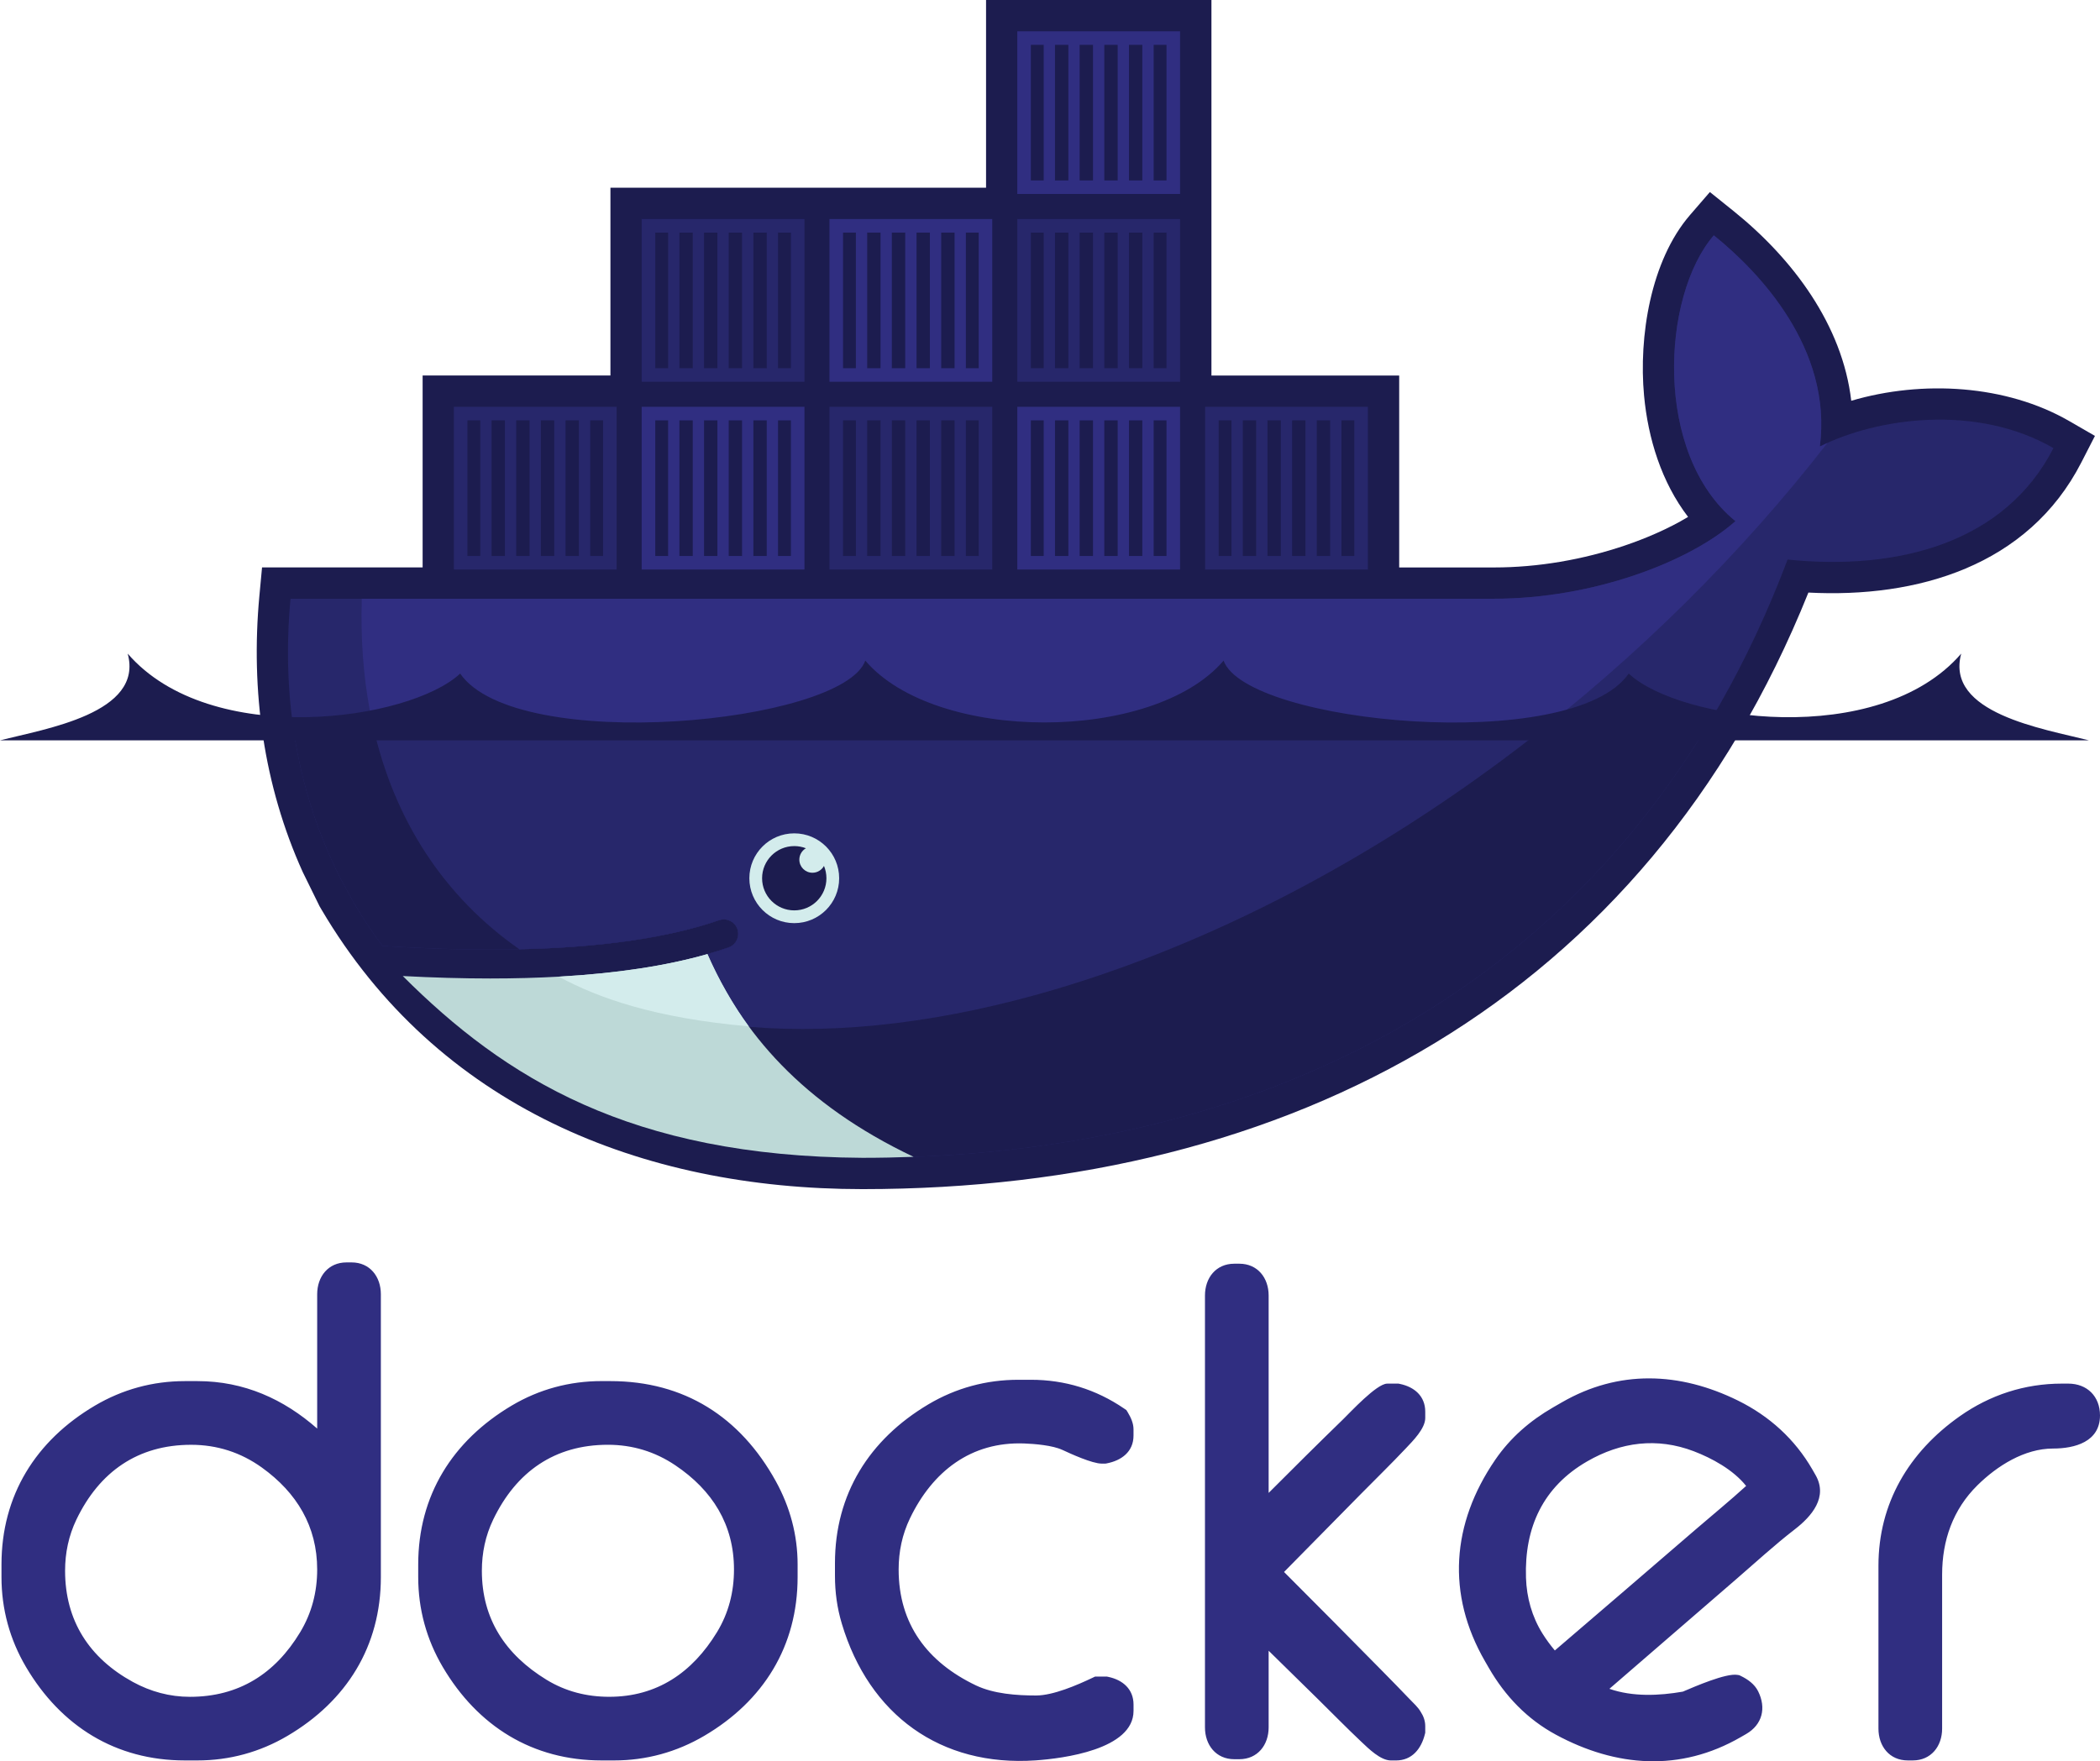
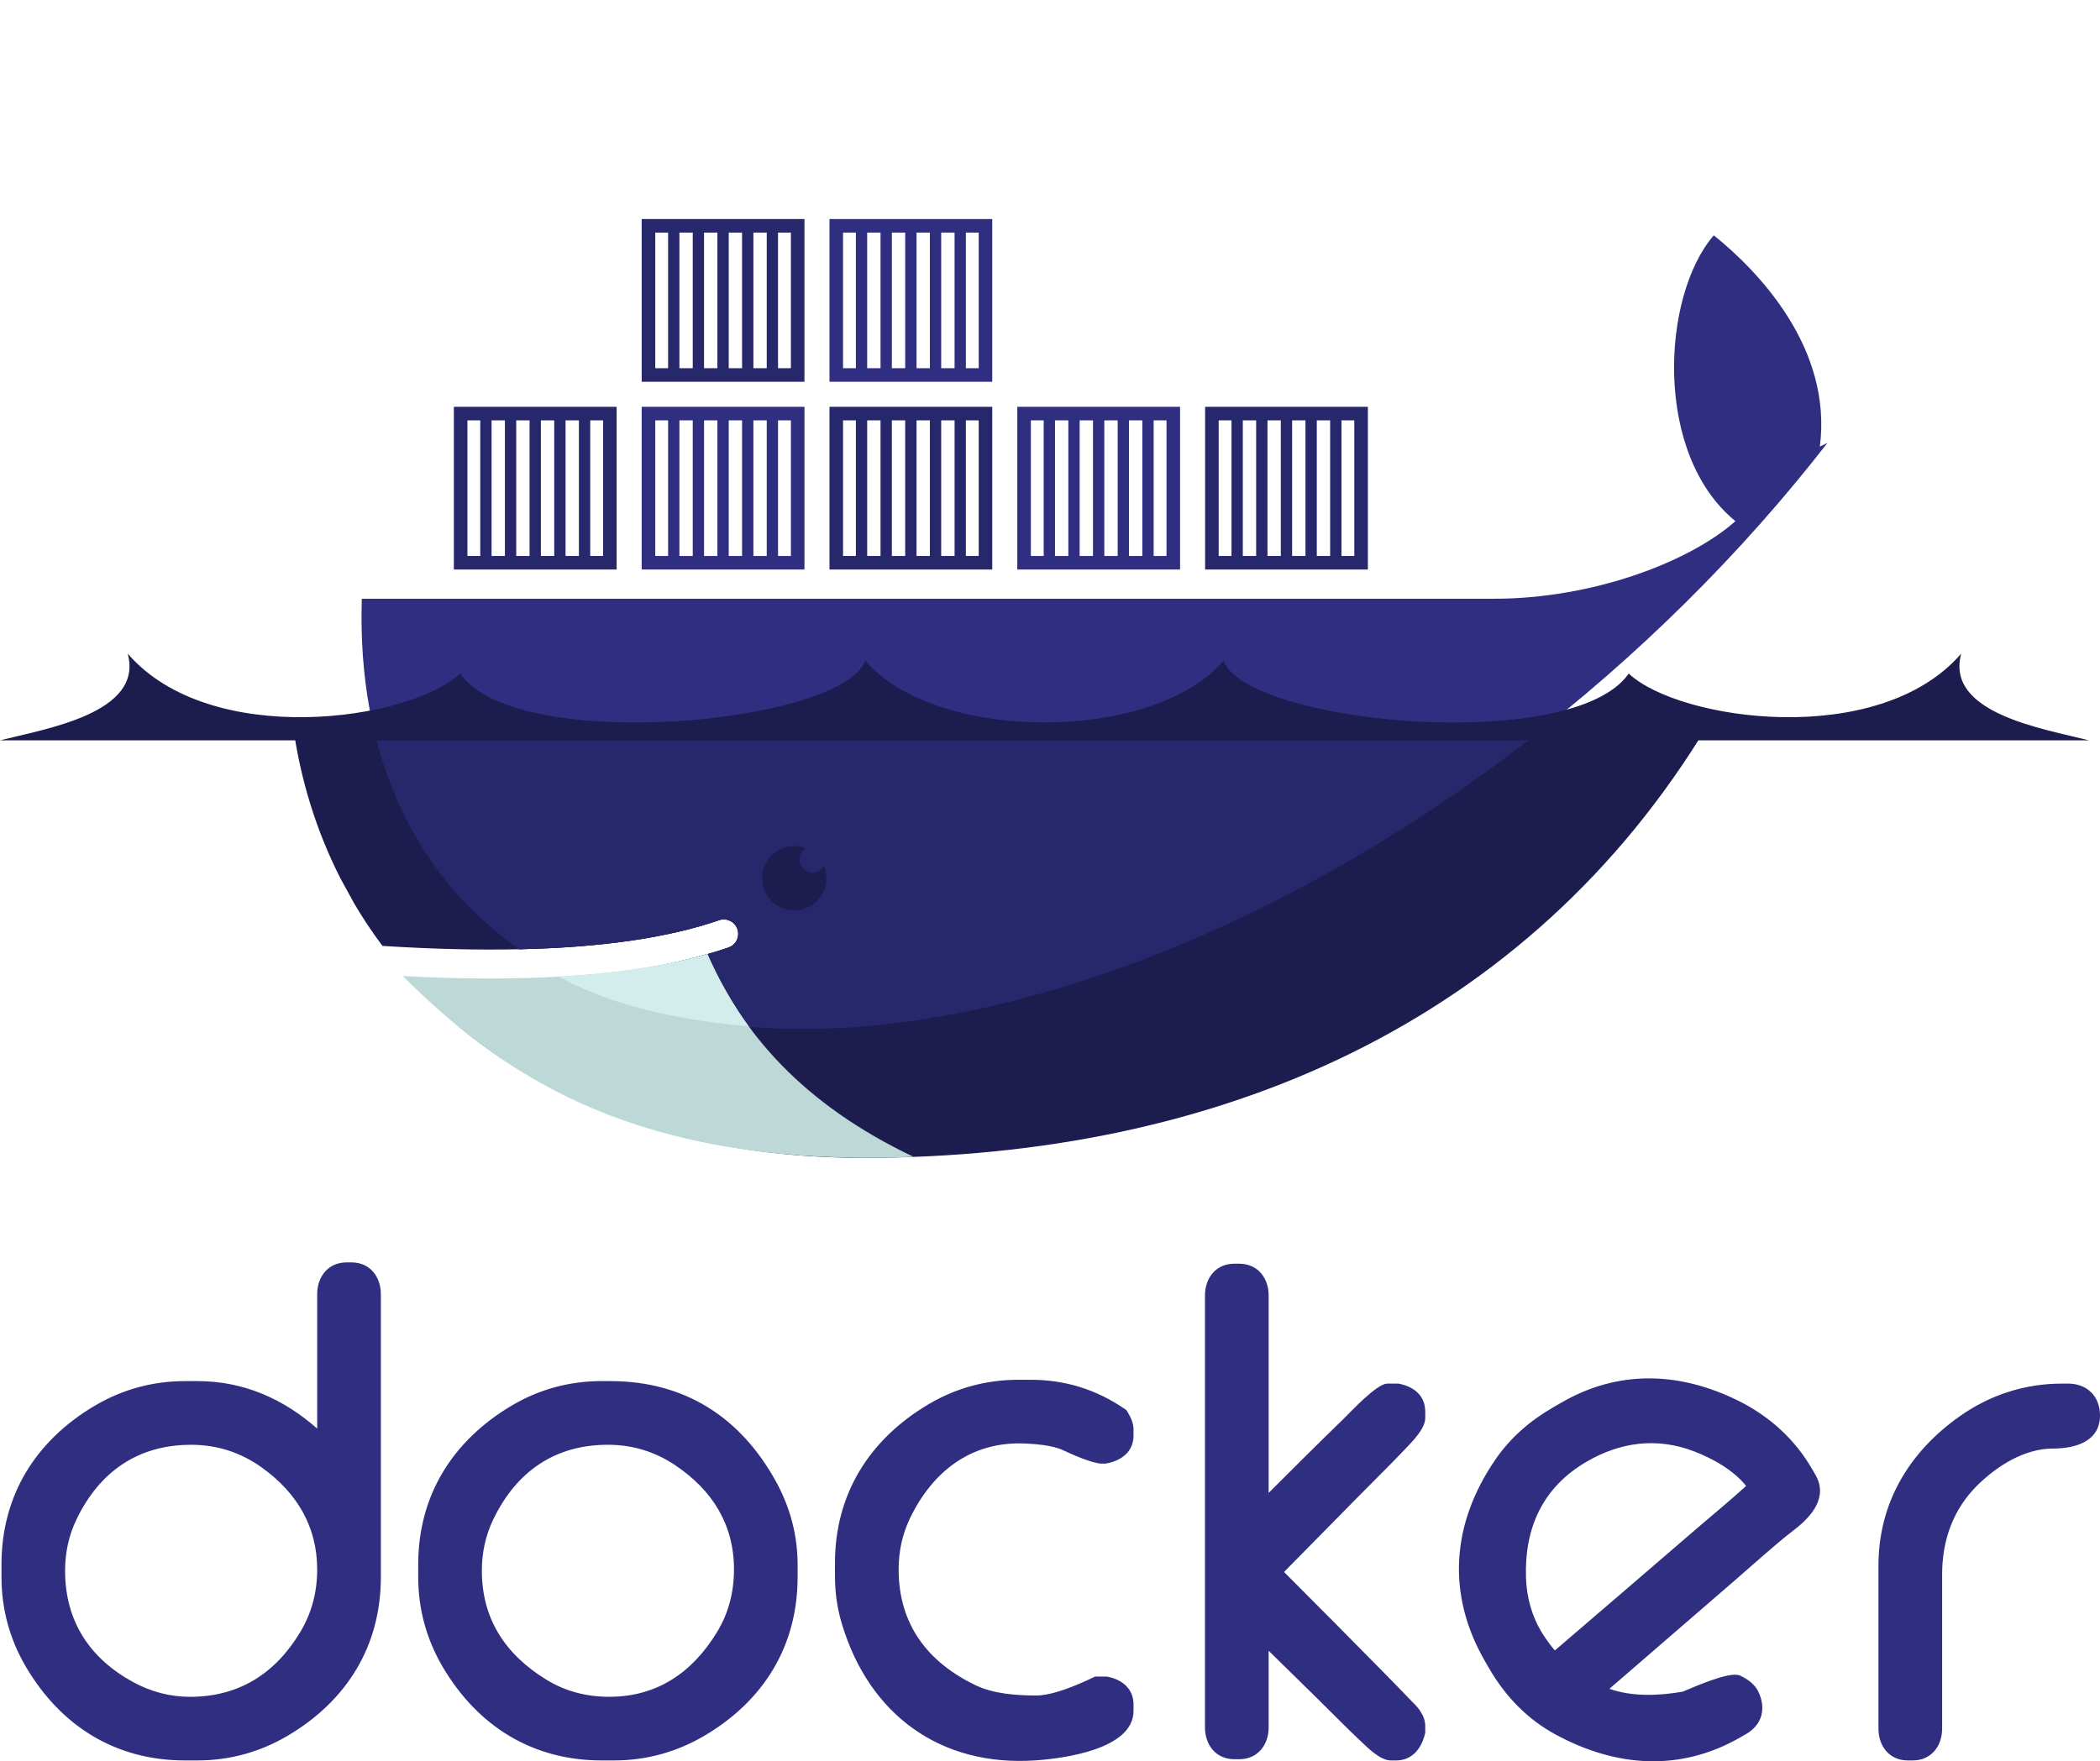
<svg xmlns="http://www.w3.org/2000/svg" id="Layer_2" viewBox="0 0 789.86 662.68">
  <defs>
    <style>.cls-1{fill:#27276b;}.cls-1,.cls-2,.cls-3,.cls-4,.cls-5{fill-rule:evenodd;}.cls-2{fill:#1c1c4f;}.cls-3{fill:#d3ecec;}.cls-4{fill:#bdd9d7;}.cls-5{fill:#302e81;}</style>
  </defs>
  <g id="Layer_2-2">
    <g>
      <path class="cls-5" d="m119.3,537.48v-50.55c0-6.64,4.15-11.98,11.03-11.98h1.91c6.87,0,11.01,5.34,11.01,11.98v106.42c0,25.95-12.82,46.6-35.16,59.75-10.36,6.1-21.8,9.22-33.81,9.22h-4.75c-25.96,0-46.58-12.83-59.75-35.16-6.11-10.37-9.22-21.79-9.22-33.82v-4.74c0-25.96,12.83-46.59,35.15-59.77,10.37-6.12,21.8-9.22,33.82-9.22h4.75c17.57,0,32.47,6.81,45.04,17.87h0Zm-94.82,53.49c0,18.75,9.09,32.84,25.51,41.83,6.64,3.63,13.85,5.59,21.43,5.59,18.4,0,32.05-8.68,41.46-24.27,4.38-7.25,6.42-15.19,6.42-23.63,0-16.25-7.69-28.93-20.79-38.35-7.94-5.71-16.88-8.57-26.62-8.57-20.05,0-34.49,10.13-43.15,28.13-2.92,6.09-4.26,12.55-4.26,19.28h0Zm201.8-71.36h3.32c27.74,0,48.83,13.45,62.2,37.66,5.35,9.69,8.2,20.25,8.2,31.33v4.74c0,25.95-12.8,46.63-35.17,59.76-10.36,6.08-21.8,9.22-33.81,9.22h-4.74c-25.96,0-46.58-12.83-59.75-35.16-6.11-10.37-9.23-21.79-9.23-33.82v-4.74c0-25.96,12.88-46.53,35.14-59.77,10.35-6.15,21.8-9.23,33.83-9.23h0Zm-45.04,71.36c0,18.2,8.93,31.58,24.3,40.99,7.22,4.42,15.16,6.42,23.6,6.42,17.98,0,31.27-9.12,40.52-24.29,4.41-7.24,6.41-15.18,6.41-23.61,0-16.92-8.15-29.85-22.08-39.21-7.64-5.14-16.13-7.71-25.33-7.71-20.05,0-34.49,10.13-43.15,28.13-2.93,6.09-4.27,12.55-4.27,19.28h0Zm218.28-45.5c-3.61-1.69-10.38-2.26-14.29-2.4-20-.75-34.47,10.51-42.96,28.15-2.93,6.09-4.27,12.53-4.27,19.26,0,20.5,10.76,34.86,29.07,43.61,6.69,3.19,15.32,3.8,22.62,3.8,6.43,0,15.51-3.94,21.21-6.65l.99-.47h4.42l.49.1c5.44,1.13,9.55,4.58,9.55,10.44v2.37c0,14.57-26.64,17.91-36.8,18.62-35.87,2.48-62.69-17.22-72.92-51.43-1.78-5.94-2.58-11.84-2.58-18.03v-4.74c0-25.96,12.88-46.52,35.14-59.75,10.35-6.15,21.8-9.24,33.83-9.24h4.74c12.76,0,24.51,3.62,35.04,10.82l.87.6.55.9c1.14,1.89,2.12,4.07,2.12,6.31v2.37c0,6.11-4.57,9.4-10.09,10.46l-.46.08h-1.41c-3.57,0-11.69-3.7-14.88-5.2h0Zm77.64,16.21c9.3-9.31,18.63-18.6,28.07-27.76,2.63-2.55,12.59-13.36,16.51-13.36h4.29l.49.1c5.46,1.13,9.55,4.59,9.55,10.46v2.37c0,4-4.69,8.65-7.27,11.39-5.5,5.83-11.29,11.47-16.92,17.18l-28.92,29.36c12.45,12.48,24.89,24.97,37.24,37.55,3.42,3.48,6.83,6.96,10.2,10.49,1.19,1.25,2.95,2.81,3.94,4.54,1.07,1.62,1.73,3.45,1.73,5.41v2.48l-.14.57c-1.35,5.46-4.81,9.87-10.86,9.87h-1.9c-3.96,0-8.43-4.48-11.15-7.04-5.59-5.27-10.99-10.81-16.47-16.2l-18.38-18.04v28.83c0,6.64-4.16,11.98-11.03,11.98h-1.89c-6.87,0-11.03-5.34-11.03-11.98v-162.48c0-6.64,4.15-11.96,11.03-11.96h1.89c6.87,0,11.03,5.31,11.03,11.96v74.29h0Zm298.35-41.13h2.38c7.18,0,11.97,4.84,11.97,11.98,0,9.91-9.47,12.45-17.67,12.45-10.75,0-21.01,6.51-28.42,13.81-9.24,9.11-13.29,20.78-13.29,33.6v57.95c0,6.64-4.15,11.98-11.03,11.98h-1.89c-6.88,0-11.03-5.33-11.03-11.98v-61.28c0-23.53,11.46-42.74,30.55-56.21,11.41-8.05,24.46-12.3,38.43-12.3h0Zm-170.14,114.84c8.71,3.04,18.64,2.61,27.58,1.05,4.57-1.94,16.26-7.04,20.56-6.3l.67.11.62.3c2.62,1.27,5.13,3.07,6.47,5.74,3.13,6.27,1.63,12.56-4.53,16.11l-2.05,1.18c-22.71,13.11-46.86,11.29-69.49-.95-10.82-5.85-19.1-14.53-25.21-25.12l-1.43-2.48c-14.58-25.24-12.61-51.8,3.83-75.81,5.68-8.3,13.09-14.71,21.77-19.72l3.28-1.89c21.38-12.34,44.3-11.5,66.27-.67,11.81,5.83,21.38,14.51,27.97,25.93l1.18,2.06c4.79,8.3-1.41,15.53-7.82,20.47-7.43,5.73-14.94,12.63-22.06,18.78-15.88,13.71-31.74,27.45-47.62,41.18h0Zm-20.56-14.44c17.77-15.23,35.54-30.48,53.25-45.77,6.05-5.22,12.69-10.64,18.7-16.13-4.82-6.07-12.87-10.45-19.71-13.06-13.81-5.26-27.42-3.49-40.08,3.82-16.58,9.57-23.63,24.81-23.01,43.78.24,7.47,2.25,14.67,6.22,21.02,1.4,2.24,2.96,4.34,4.64,6.35h0Z" />
-       <path class="cls-2" d="m455.63,141.28h70.64v72.21h35.72c16.49,0,33.46-2.94,49.08-8.23,7.68-2.6,16.29-6.22,23.86-10.78-9.97-13.02-15.06-29.46-16.56-45.66-2.04-22.04,2.41-50.73,17.33-67.98l7.43-8.59,8.85,7.11c22.28,17.9,41.01,42.91,44.32,71.42,26.82-7.89,58.32-6.02,81.96,7.62l9.7,5.6-5.11,9.96c-20,39.03-61.8,51.12-102.67,48.98-61.16,152.33-194.31,224.44-355.75,224.44-83.41,0-159.93-31.18-203.51-105.18l-.71-1.21-6.35-12.92c-14.73-32.57-19.62-68.26-16.3-103.91l1-10.68h60.4v-72.21h70.64v-70.64h141.28V0h84.77v141.28" />
-       <path class="cls-1" d="m684.49,167.99c4.74-36.81-22.81-65.72-39.89-79.45-19.69,22.76-22.75,82.41,8.14,107.53-17.24,15.31-53.56,29.19-90.75,29.19H109.27c-3.62,38.82,3.2,74.57,18.77,105.17l5.15,9.42c3.26,5.53,6.82,10.87,10.67,16.02h0c18.61,1.19,35.77,1.61,51.47,1.26h0c30.85-.68,56.03-4.32,75.11-10.93,2.84-.99,5.94.52,6.92,3.36.98,2.84-.52,5.93-3.36,6.92-2.54.88-5.18,1.7-7.91,2.48,0,0,0,0,0,0-15.02,4.29-31.13,7.18-51.92,8.46,1.23.02-1.29.19-1.29.19-.71.04-1.6.14-2.31.18-8.18.46-17.01.55-26.04.55-9.87,0-19.6-.19-30.47-.74l-.28.18c37.72,42.4,96.7,67.82,170.63,67.82,156.47,0,289.18-69.36,347.95-225.08,41.69,4.28,81.77-6.35,99.99-41.93-29.03-16.76-66.37-11.41-87.87-.61" />
      <path class="cls-5" d="m684.49,167.99c4.74-36.81-22.81-65.72-39.89-79.45-19.69,22.76-22.75,82.41,8.14,107.53-17.24,15.31-53.56,29.19-90.75,29.19H136.08c-1.85,59.46,20.22,104.59,59.25,131.87h0c30.85-.68,56.03-4.32,75.11-10.93,2.84-.99,5.94.52,6.92,3.36.98,2.84-.52,5.93-3.36,6.92-2.54.88-5.18,1.7-7.91,2.48,0,0,0,0,0,0-15.02,4.29-32.52,7.55-53.3,8.83,0,0-.5-.48-.51-.48,53.25,27.31,130.46,27.22,218.98-6.79,99.26-38.13,191.62-110.78,256.07-193.87-.97.44-1.92.89-2.83,1.35" />
      <path class="cls-2" d="m110.11,272.43c2.81,20.8,8.9,40.27,17.92,58l5.15,9.42c3.26,5.53,6.82,10.87,10.67,16.02,18.61,1.19,35.78,1.61,51.48,1.26,30.85-.68,56.03-4.32,75.11-10.93,2.84-.99,5.94.52,6.92,3.36.98,2.84-.52,5.93-3.36,6.92-2.54.88-5.18,1.7-7.91,2.48,0,0,0,0,0,0-15.02,4.29-32.42,7.36-53.21,8.64-.71.04-1.96.05-2.68.09-8.18.46-16.92.74-25.94.74-9.87,0-19.96-.19-30.83-.74,37.72,42.4,97.07,67.92,171,67.92,133.95,0,250.49-50.84,318.13-163.18H110.11" />
      <path class="cls-1" d="m140.15,272.43c8.01,36.51,27.25,65.18,55.19,84.7,30.85-.68,56.03-4.32,75.11-10.93,2.84-.99,5.94.52,6.92,3.36.98,2.84-.52,5.93-3.36,6.92-2.54.88-5.18,1.7-7.91,2.48,0,0,0,0,0,0-15.02,4.29-32.79,7.36-53.58,8.64,53.24,27.31,130.23,26.92,218.75-7.08,53.55-20.57,105.09-51.2,151.32-88.09H140.15" />
      <path class="cls-1" d="m170.71,153.05h61.22v61.22h-61.22v-61.22Zm5.1,5.1h4.83v51.02h-4.83v-51.02Zm9.08,0h5.02v51.02h-5.02v-51.02Zm9.27,0h5.02v51.02h-5.02v-51.02Zm9.28,0h5.02v51.02h-5.02v-51.02Zm9.28,0h5.02v51.02h-5.02v-51.02Zm9.28,0h4.83v51.02h-4.83v-51.02Z" />
      <path class="cls-1" d="m241.35,82.41h61.23v61.22h-61.23v-61.22Zm5.11,5.1h4.83v51.02h-4.83v-51.02Zm9.08,0h5.02v51.02h-5.02v-51.02Zm9.27,0h5.02v51.02h-5.02v-51.02Zm9.28,0h5.02v51.02h-5.02v-51.02Zm9.28,0h5.02v51.02h-5.02v-51.02Zm9.27,0h4.84v51.02h-4.84v-51.02Z" />
      <path class="cls-5" d="m241.35,153.05h61.23v61.22h-61.23v-61.22Zm5.11,5.1h4.83v51.02h-4.83v-51.02Zm9.08,0h5.02v51.02h-5.02v-51.02Zm9.27,0h5.02v51.02h-5.02v-51.02Zm9.28,0h5.02v51.02h-5.02v-51.02Zm9.28,0h5.02v51.02h-5.02v-51.02Zm9.27,0h4.84v51.02h-4.84v-51.02Z" />
      <path class="cls-1" d="m311.99,153.05h61.22v61.22h-61.22v-61.22Zm5.1,5.1h4.83v51.02h-4.83v-51.02Zm9.08,0h5.02v51.02h-5.02v-51.02Zm9.28,0h5.02v51.02h-5.02v-51.02Zm9.28,0h5.02v51.02h-5.02v-51.02Zm9.28,0h5.03v51.02h-5.03v-51.02Zm9.28,0h4.83v51.02h-4.83v-51.02Z" />
      <path class="cls-5" d="m311.99,82.41h61.22v61.22h-61.22v-61.22Zm5.1,5.1h4.83v51.02h-4.83v-51.02Zm9.08,0h5.02v51.02h-5.02v-51.02Zm9.28,0h5.02v51.02h-5.02v-51.02Zm9.28,0h5.02v51.02h-5.02v-51.02Zm9.28,0h5.03v51.02h-5.03v-51.02Zm9.28,0h4.83v51.02h-4.83v-51.02Z" />
      <path class="cls-5" d="m382.63,153.05h61.22v61.22h-61.22v-61.22Zm5.1,5.1h4.83v51.02h-4.83v-51.02Zm9.08,0h5.02v51.02h-5.02v-51.02Zm9.27,0h5.02v51.02h-5.02v-51.02Zm9.28,0h5.02v51.02h-5.02v-51.02Zm9.28,0h5.02v51.02h-5.02v-51.02Zm9.28,0h4.83v51.02h-4.83v-51.02Z" />
-       <path class="cls-1" d="m382.63,82.41h61.22v61.22h-61.22v-61.22Zm5.1,5.1h4.83v51.02h-4.83v-51.02Zm9.08,0h5.02v51.02h-5.02v-51.02Zm9.27,0h5.02v51.02h-5.02v-51.02Zm9.28,0h5.02v51.02h-5.02v-51.02Zm9.28,0h5.02v51.02h-5.02v-51.02Zm9.28,0h4.83v51.02h-4.83v-51.02Z" />
-       <path class="cls-5" d="m382.63,11.77h61.22v61.22h-61.22V11.77Zm5.1,5.1h4.83v51.02h-4.83V16.87Zm9.08,0h5.02v51.02h-5.02V16.87Zm9.27,0h5.02v51.02h-5.02V16.87Zm9.28,0h5.02v51.02h-5.02V16.87Zm9.28,0h5.02v51.02h-5.02V16.87Zm9.28,0h4.83v51.02h-4.83V16.87Z" />
      <path class="cls-1" d="m453.27,153.05h61.22v61.22h-61.22v-61.22Zm5.1,5.1h4.83v51.02h-4.83v-51.02Zm9.08,0h5.02v51.02h-5.02v-51.02Zm9.28,0h5.02v51.02h-5.02v-51.02Zm9.27,0h5.02v51.02h-5.02v-51.02Zm9.28,0h5.02v51.02h-5.02v-51.02Zm9.28,0h4.83v51.02h-4.83v-51.02Z" />
-       <path class="cls-3" d="m298.74,313.53c9.33,0,16.89,7.56,16.89,16.89s-7.56,16.89-16.89,16.89-16.89-7.56-16.89-16.89,7.56-16.89,16.89-16.89" />
      <path class="cls-2" d="m298.74,318.32c1.55,0,3.02.29,4.38.82-1.47.85-2.47,2.45-2.47,4.28,0,2.73,2.21,4.93,4.94,4.93,1.87,0,3.49-1.04,4.33-2.57.59,1.43.92,3,.92,4.64,0,6.68-5.42,12.09-12.1,12.09s-12.1-5.42-12.1-12.09,5.42-12.1,12.1-12.1" />
      <path class="cls-2" d="m0,278.53h785.68c-17.11-4.34-54.13-10.2-48.02-32.62-31.11,36-106.12,25.25-125.06,7.5-21.08,30.58-143.82,18.96-152.38-4.87-26.43,31.02-108.33,31.02-134.76,0-8.56,23.82-131.3,35.44-152.38,4.87-18.93,17.75-93.94,28.49-125.05-7.5,6.11,22.42-30.91,28.28-48.02,32.62" />
      <path class="cls-4" d="m343.64,435.24c-41.83-19.85-64.79-46.83-77.56-76.29-15.54,4.44-34.21,7.27-55.91,8.49-8.17.46-16.77.69-25.8.69-10.4,0-21.37-.31-32.87-.92,38.36,38.33,85.55,67.85,172.92,68.39,6.45,0,12.86-.13,19.23-.37" />
      <path class="cls-3" d="m281.62,386.14c-5.79-7.86-11.4-17.73-15.53-27.18-15.54,4.44-34.22,7.27-55.92,8.49,14.91,8.09,36.23,15.59,71.45,18.69" />
    </g>
  </g>
</svg>